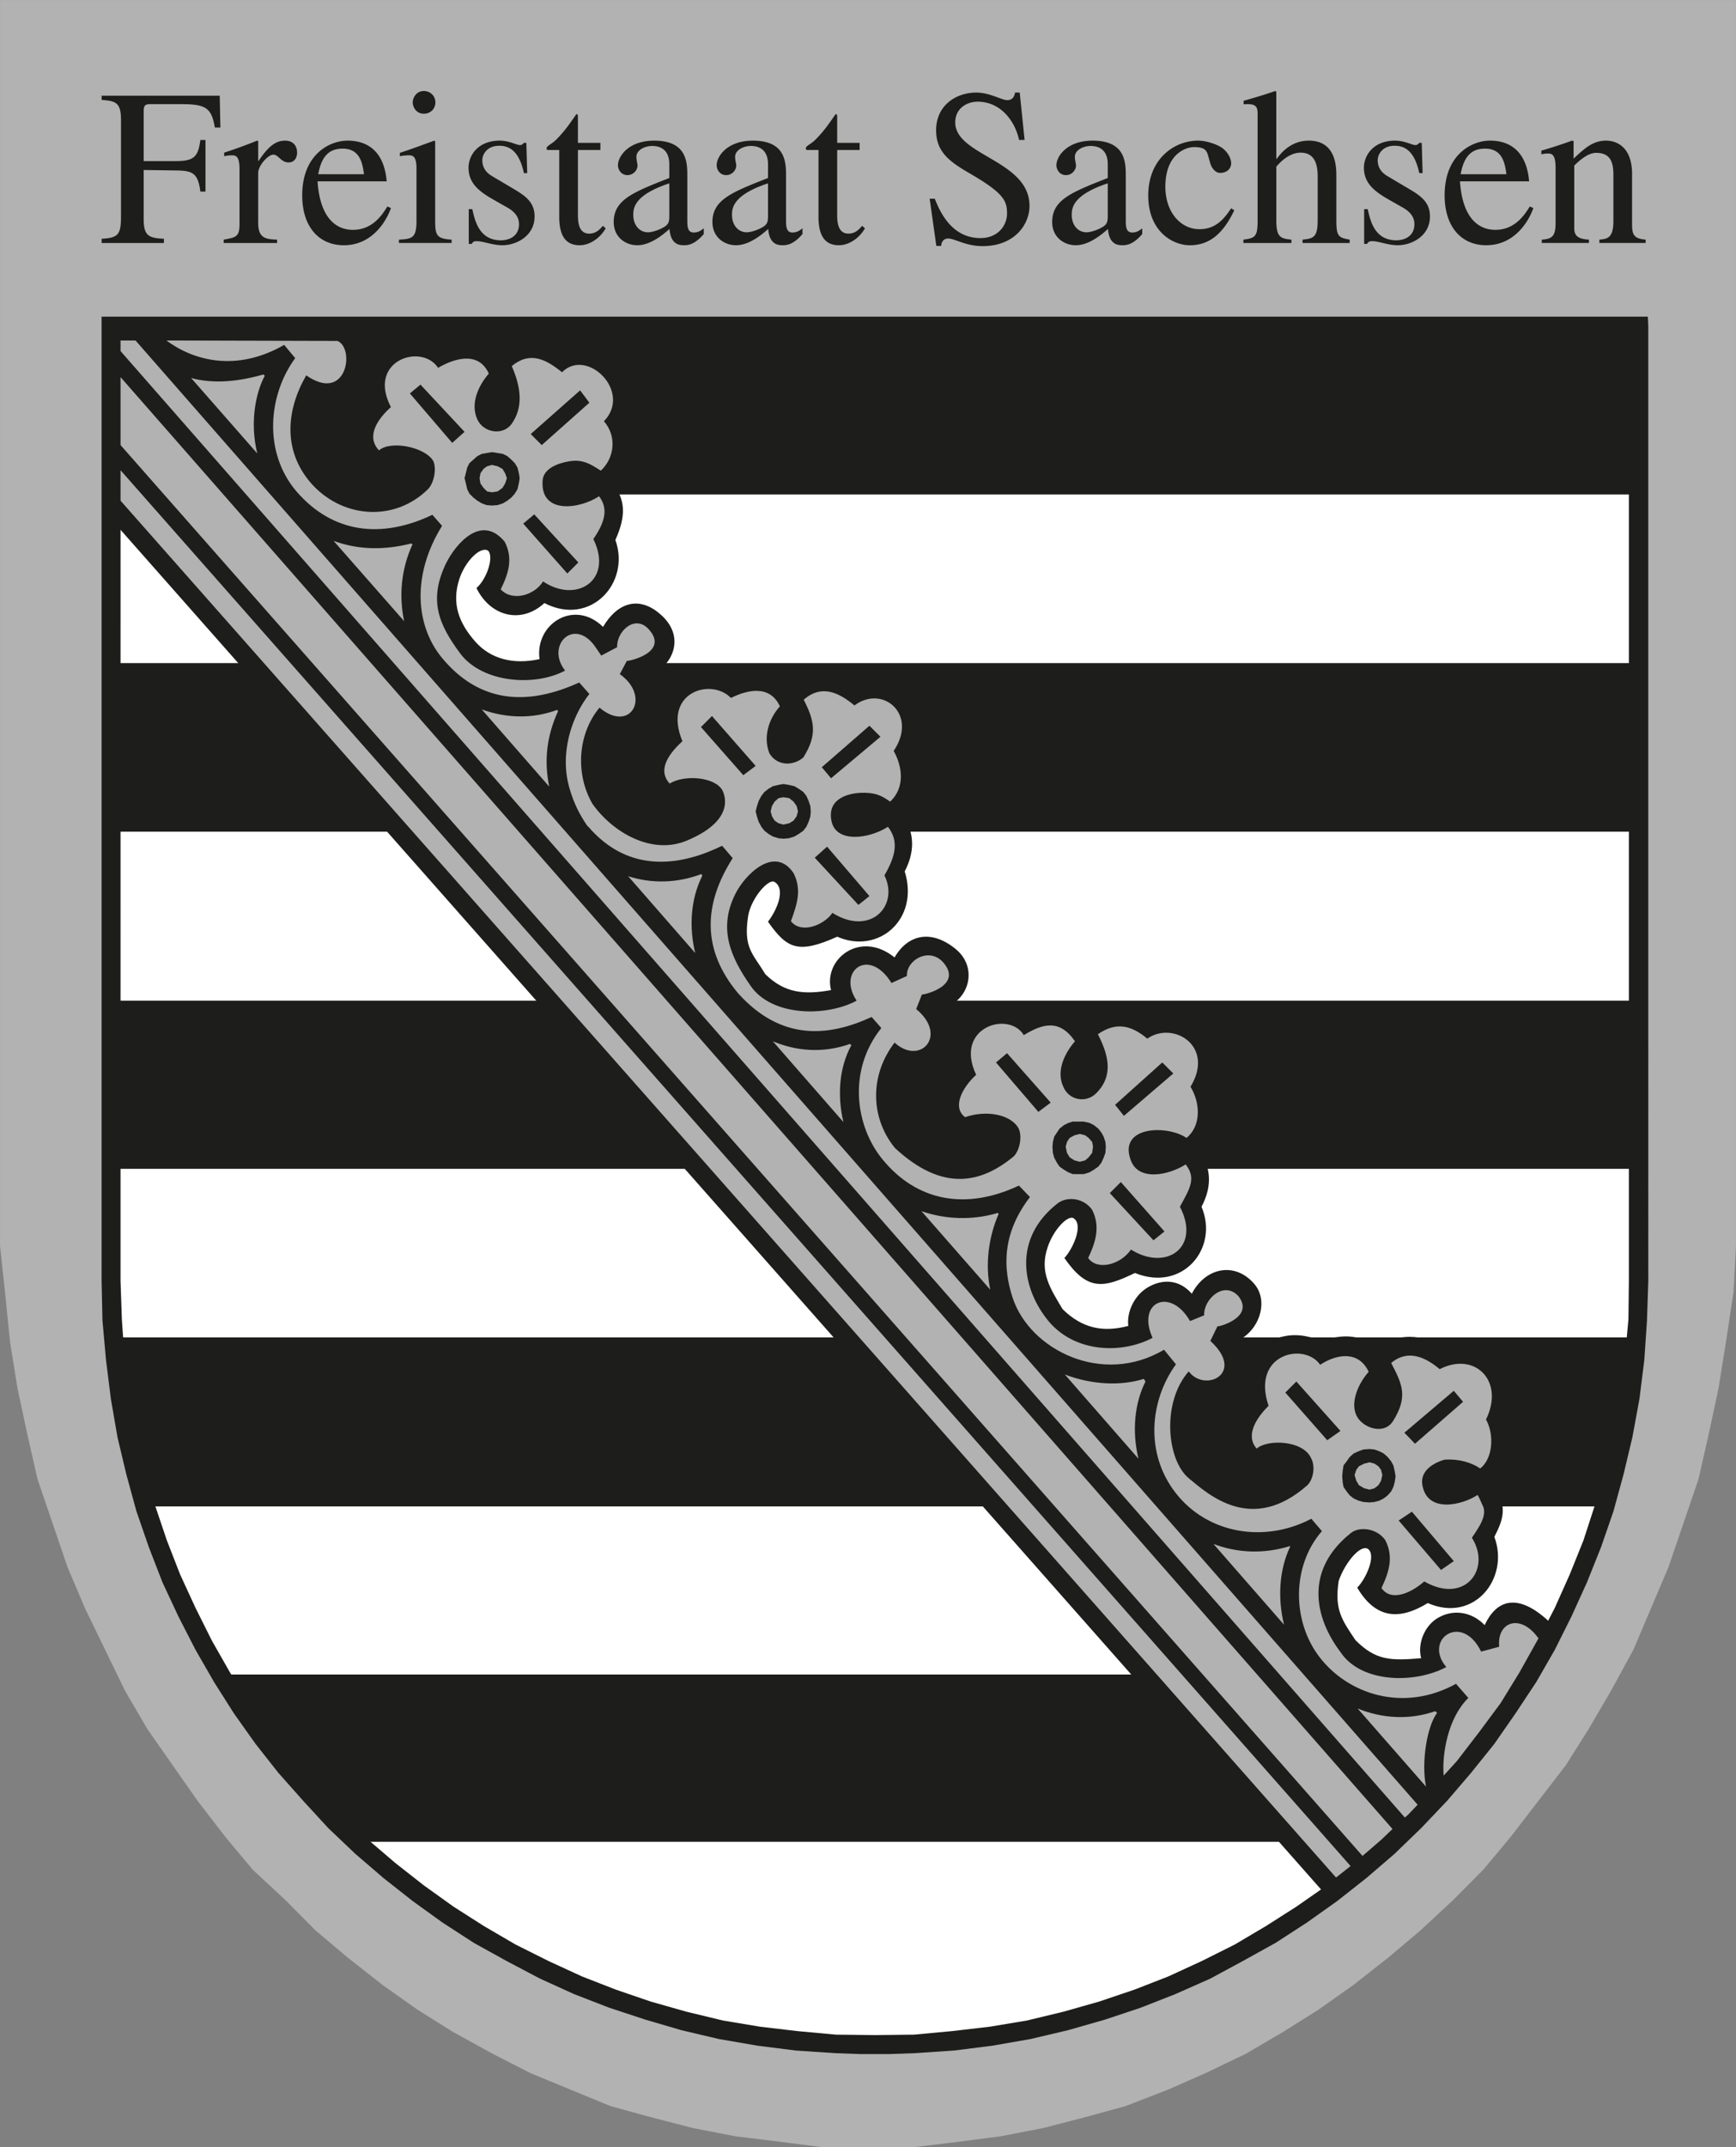
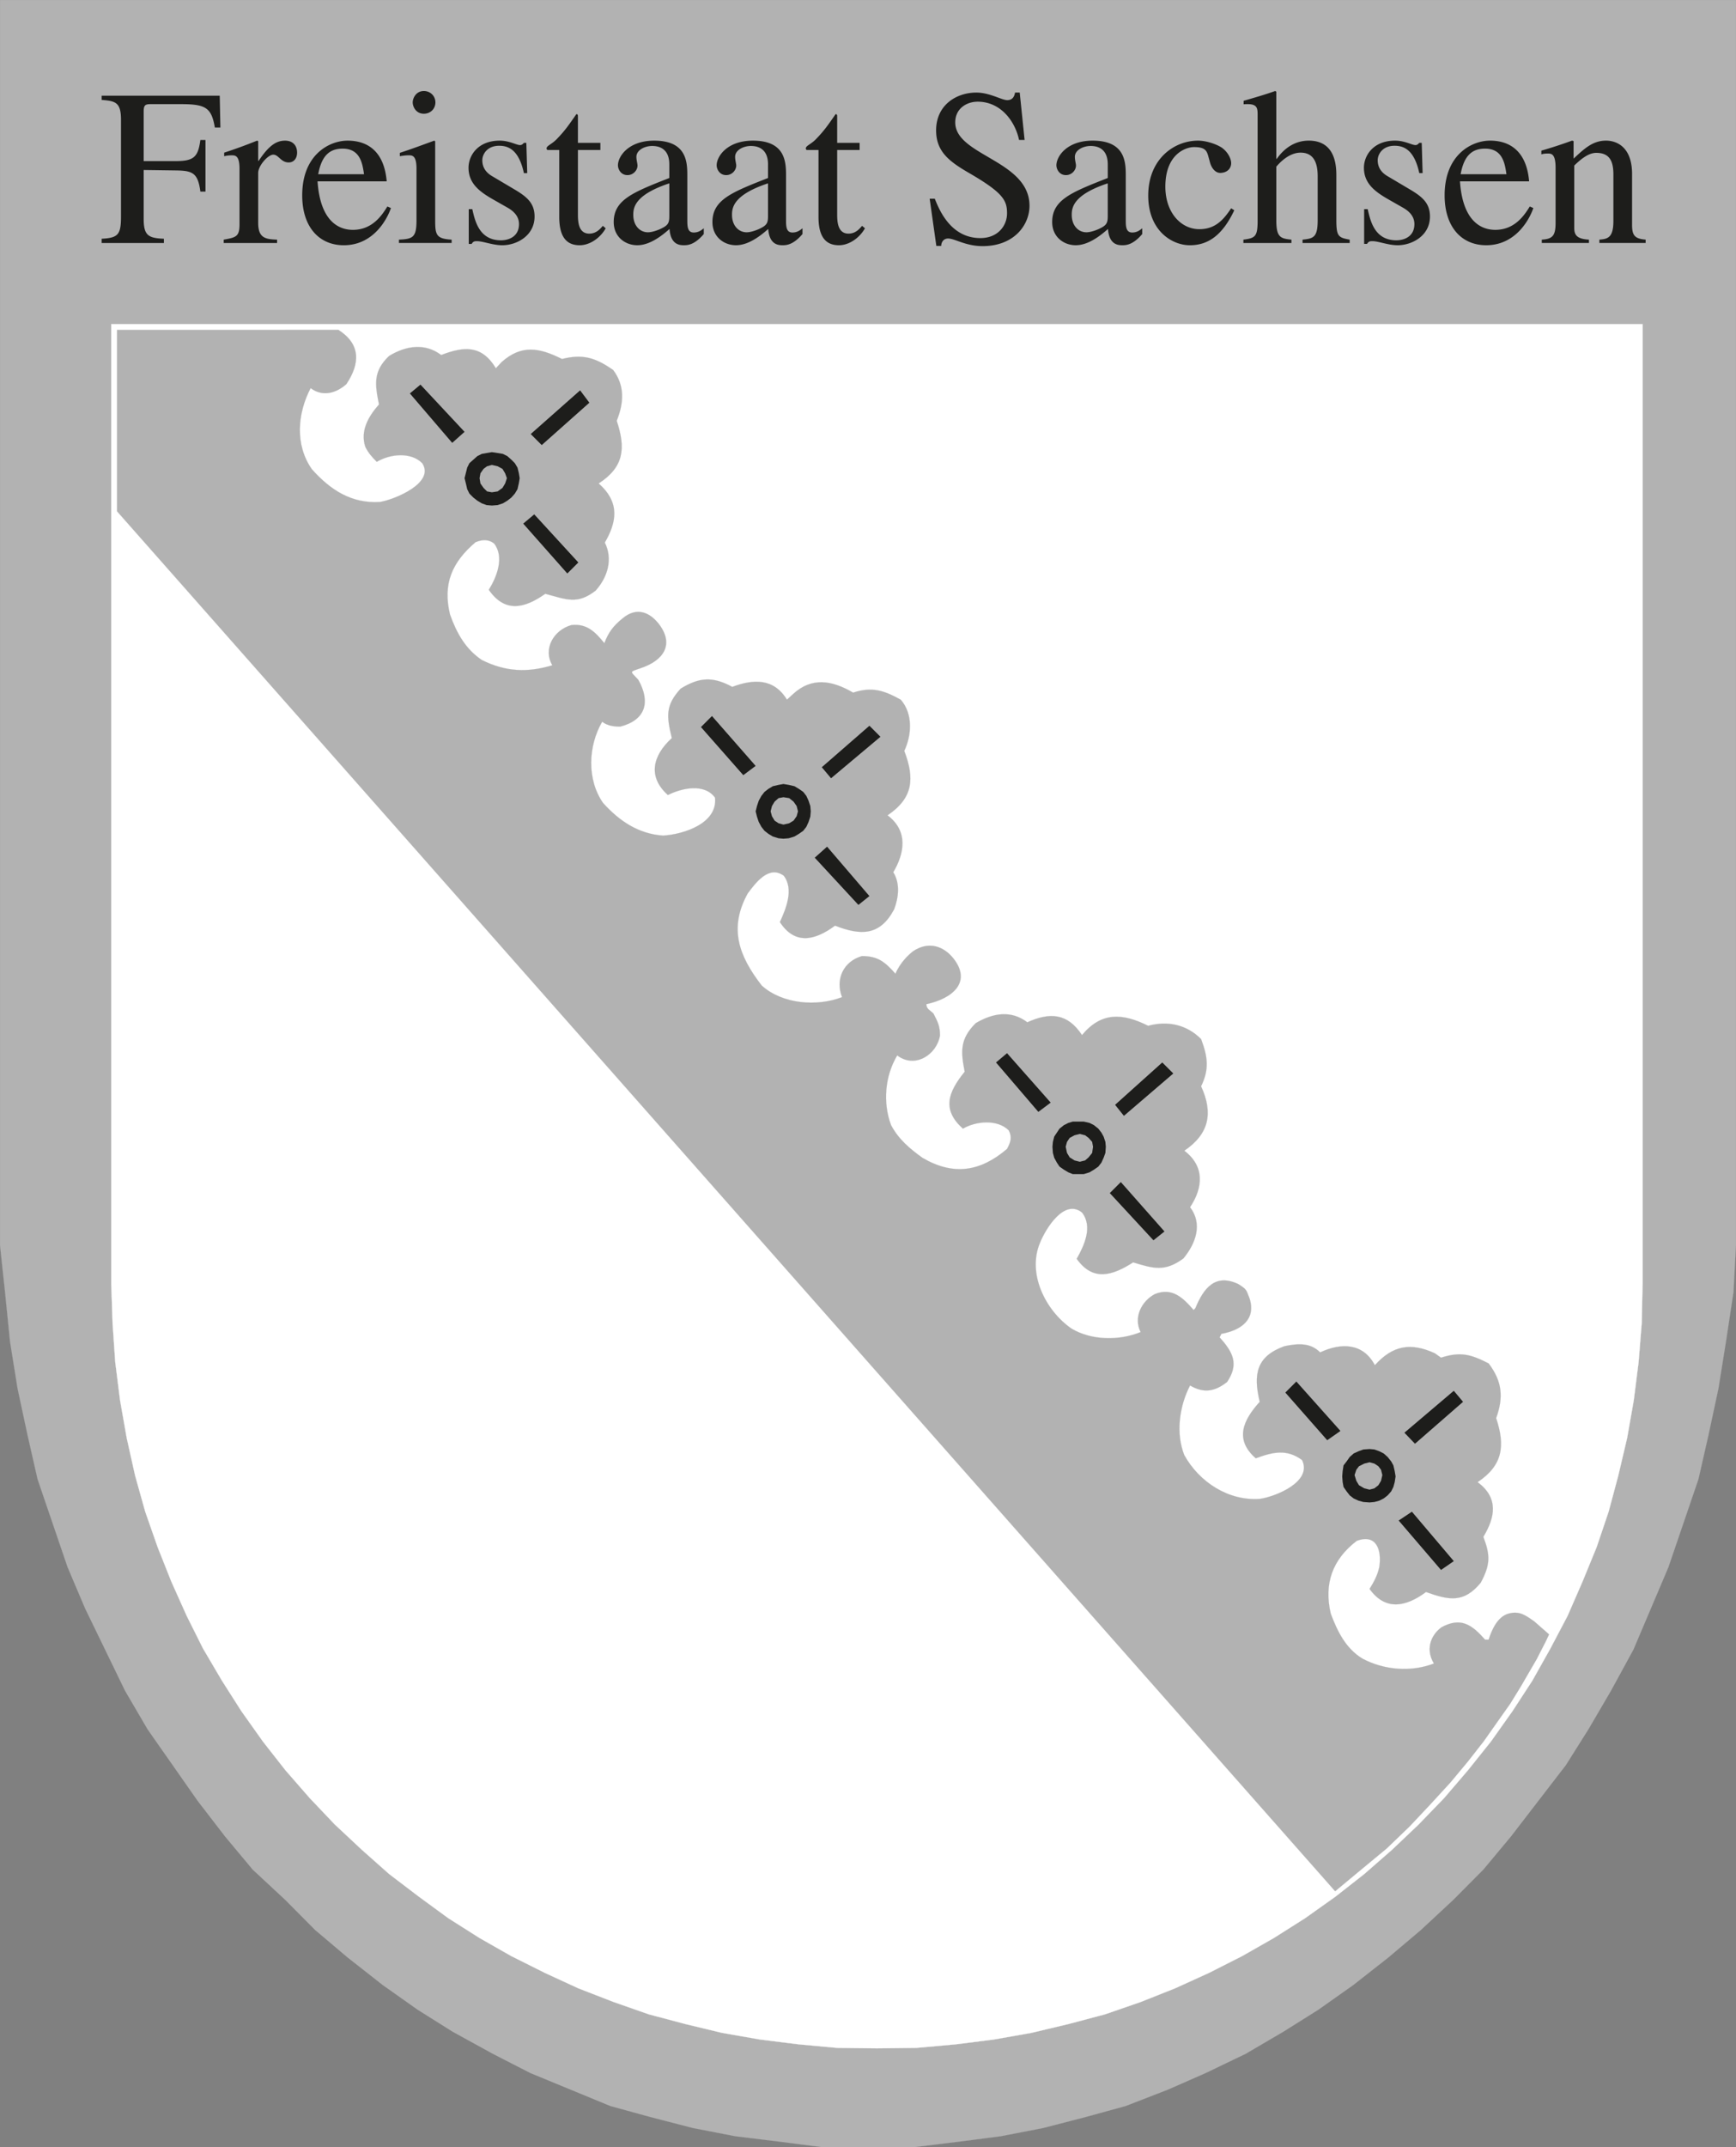
<svg xmlns="http://www.w3.org/2000/svg" viewBox="0 0 283.407 350.341">
  <rect x="0" y="0" width="283.407" height="350.341" fill="#808080" stroke="none" />
  <path fill="#b2b2b2" fill-rule="evenodd" d="M283.398 195.131v8.074l-.408 7.626-1.225 8.073-1.225 7.626-1.633 7.625-1.634 7.178-2.45 7.176-2.45 7.177-2.858 6.729-2.859 6.728-3.675 6.728-3.675 6.28-3.675 5.831-4.492 5.832-4.492 5.831-4.491 5.383-4.9 4.934-5.309 4.934-5.308 4.485-5.717 4.486-5.717 4.037-5.717 3.588-6.125 3.589-6.533 3.14-6.125 2.691-6.942 2.691-6.534 1.795-6.941 1.794-6.942 1.345-6.942.898-7.35.897h-14.7l-6.942-.897-7.35-.898-6.942-1.345-6.942-1.794-6.534-1.795-6.533-2.691-6.533-2.691-6.126-3.14-6.533-3.589-5.717-3.588-5.717-4.037-5.717-4.486-5.308-4.485-4.9-4.934-5.308-4.934-4.492-5.383-4.492-5.831-4.084-5.832-4.083-5.831-3.675-6.28-3.267-6.728-3.266-6.728-2.859-6.729-2.45-7.177-2.45-7.176-1.633-7.178-1.634-7.625-1.225-7.626-.816-8.073-.817-7.626V.009h283.389v195.122z" />
  <path fill="none" stroke="#b2b2b2" stroke-miterlimit="2.613" stroke-width=".018" d="M283.398 195.131v8.074l-.408 7.626-1.225 8.073-1.225 7.626-1.633 7.625-1.634 7.178-2.45 7.176-2.45 7.177-2.858 6.729-2.859 6.728-3.675 6.728-3.675 6.28-3.675 5.831-4.492 5.832-4.492 5.831-4.491 5.383-4.9 4.934-5.309 4.934-5.308 4.485-5.717 4.486-5.717 4.037-5.717 3.588-6.125 3.589-6.533 3.14-6.125 2.691-6.942 2.691-6.534 1.795-6.941 1.794-6.942 1.345-6.942.898-7.35.897h-14.7l-6.942-.897-7.35-.898-6.942-1.345-6.942-1.794-6.534-1.795-6.533-2.691-6.533-2.691-6.126-3.14-6.533-3.589-5.717-3.588-5.717-4.037-5.717-4.486-5.308-4.485-4.9-4.934-5.308-4.934-4.492-5.383-4.492-5.831-4.084-5.832-4.083-5.831-3.675-6.28-3.267-6.728-3.266-6.728-2.859-6.729-2.45-7.177-2.45-7.176-1.633-7.178-1.634-7.625-1.225-7.626-.816-8.073-.817-7.626V.009h283.389v195.122z" />
  <path fill="#1d1d1b" fill-rule="evenodd" d="M33.546 31.258v-8.422h-.835c-.363 2.722-1.016 3.448-3.993 3.448h-5.263v-8.058c0-1.089.254-1.234 1.162-1.234h4.937c4.029 0 4.973.581 5.518 3.811h.907l-.109-5.191H16.595v.69c2.287.182 3.158.399 3.158 3.267v15.718c0 2.977-.435 3.521-3.158 3.666v.69h10.164v-.69c-2.577-.109-3.303-.545-3.303-3.267v-7.95l5.263.073c2.722.036 3.594.399 3.993 3.448h.835Zm5.554 5.336c0 2.033-.581 2.142-2.577 2.505v.545h8.712v-.545c-1.851-.073-3.085-.218-3.085-2.722v-8.168c0-1.161 1.597-2.976 2.468-2.976s1.234 1.271 2.504 1.271c.871 0 1.379-.69 1.379-1.597 0-1.198-.726-1.96-1.96-1.96-1.379 0-2.613.726-4.319 3.303h-.073v-3.231l-.181-.073a80.243 80.243 0 0 1-5.372 1.96v.581a5.456 5.456 0 0 1 1.234-.145c.581 0 1.27.036 1.27 2.178v9.075Zm24.139-2.904c-.835 1.343-2.396 3.811-5.626 3.811-2.396 0-5.336-1.488-5.772-7.913H63.13c-.399-4.755-2.976-6.643-6.388-6.643-2.904 0-7.405 2.214-7.405 8.93 0 5.155 2.759 8.137 6.788 8.137 5.227 0 7.332-4.943 7.695-6.068l-.581-.254ZM51.95 28.427c.581-3.194 1.996-4.175 3.993-4.175 2.868 0 3.231 2.432 3.485 4.175H51.95Zm13.177 11.216h8.603v-.545c-2.505-.145-2.686-.762-2.686-3.158V23.054l-.145-.109c-1.888.69-3.739 1.379-5.626 1.996v.544c.472-.073.944-.145 1.452-.145.581 0 1.27.036 1.27 2.178v8.422c0 2.831-.617 3.049-2.867 3.158v.545Zm2.25-22.941c0 .69.508 1.851 1.815 1.851 1.089 0 1.888-.799 1.888-1.851 0-1.016-.798-1.851-1.888-1.851-1.271 0-1.815 1.162-1.815 1.851Zm18.694 11.543-.145-4.937h-.399c-.109.109-.29.363-.617.363-.617 0-1.742-.726-3.34-.726-3.521 0-5.082 2.396-5.082 4.428 0 2.686 1.996 4.029 4.247 5.3l2.105 1.198c1.162.653 1.888 1.524 1.888 2.686 0 2.069-1.706 2.65-2.94 2.65-3.557 0-4.247-3.158-4.683-5.082h-.581v5.669h.472c.218-.333.363-.442.799-.442 1.016-.036 2.577.66 4.211.66 2.323 0 5.263-1.531 5.263-4.689 0-2.178-1.271-3.194-3.049-4.283l-3.92-2.323c-1.343-.799-1.561-1.851-1.561-2.577 0-.944.762-2.359 2.759-2.359 1.597 0 3.231.762 4.029 4.465h.545Zm11.942-4.937h-3.666v-4.211c0-.291 0-.472-.254-.472-1.343 1.924-1.888 2.722-3.267 4.138-.798.799-1.597 1.017-1.597 1.452 0 .109.073.218.145.254h1.924v10.926c0 3.63 1.488 4.616 3.339 4.616 1.67 0 3.376-1.204 4.247-2.765l-.472-.399c-.399.472-1.053 1.27-2.214 1.27-1.851 0-1.851-2.142-1.851-3.267V24.469h3.666v-1.162Zm11.253 11.87c0 1.089-.109 1.524-1.234 2.069-.327.181-1.452.653-2.25.653-1.343 0-2.396-1.125-2.396-2.831v-.073c0-1.234.399-3.267 5.881-5.082v5.263Zm5.626 2.069c-.399.327-.871.69-1.633.69-1.053 0-1.053-1.053-1.053-2.105v-7.078c0-2.178 0-5.808-5.408-5.808-4.211 0-5.917 2.577-5.917 4.029 0 .581.436 1.597 1.561 1.597.944 0 1.634-.799 1.634-1.561 0-.327-.181-.871-.181-1.416 0-1.125 1.379-1.779 2.577-1.779 1.089 0 2.795.399 2.795 3.013v2.214c-5.917 2.323-9.075 3.557-9.075 7.187 0 2.432 1.888 3.781 3.848 3.781 1.996 0 3.92-1.458 5.263-2.656.181 2.62 1.706 2.656 2.359 2.656.581 0 1.706-.037 3.231-1.821v-.944Zm10.49-2.069c0 1.089-.109 1.524-1.234 2.069-.327.181-1.452.653-2.25.653-1.343 0-2.396-1.125-2.396-2.831v-.073c0-1.234.399-3.267 5.88-5.082v5.263Zm5.626 2.069c-.399.327-.871.69-1.633.69-1.053 0-1.053-1.053-1.053-2.105v-7.078c0-2.178 0-5.808-5.409-5.808-4.211 0-5.917 2.577-5.917 4.029 0 .581.436 1.597 1.561 1.597.944 0 1.634-.799 1.634-1.561 0-.327-.181-.871-.181-1.416 0-1.125 1.379-1.779 2.577-1.779 1.089 0 2.795.399 2.795 3.013v2.214c-5.917 2.323-9.075 3.557-9.075 7.187 0 2.432 1.888 3.781 3.848 3.781 1.996 0 3.92-1.458 5.263-2.656.181 2.62 1.706 2.656 2.359 2.656.581 0 1.706-.037 3.231-1.821v-.944Zm9.329-13.939h-3.666v-4.211c0-.291 0-.472-.254-.472-1.343 1.924-1.888 2.722-3.267 4.138-.799.799-1.597 1.017-1.597 1.452 0 .109.073.218.145.254h1.924v10.926c0 3.63 1.488 4.616 3.339 4.616 1.67 0 3.376-1.204 4.247-2.765l-.472-.399c-.399.472-1.053 1.27-2.214 1.27-1.851 0-1.851-2.142-1.851-3.267V24.469h3.666v-1.162Zm26.135-8.204h-.763c-.073.399-.254 1.234-1.27 1.234-.908 0-2.868-1.234-5.046-1.234-3.267 0-6.57 2.033-6.57 6.171 0 3.594 2.323 5.191 5.663 7.115 5.336 3.121 5.917 4.356 5.917 6.425 0 1.96-1.452 4.029-4.356 4.029-4.901 0-6.752-4.719-7.441-6.425h-.835l1.089 7.701h.799c0-.587.363-1.204 1.125-1.204 1.089 0 2.867 1.24 5.626 1.24 5.191 0 7.659-3.491 7.659-6.576 0-7.441-12.124-8.167-12.124-13.612 0-2.251 1.851-3.376 3.666-3.376 3.811 0 6.134 3.267 6.752 6.243h.908l-.798-7.732Zm14.374 20.074c0 1.089-.109 1.524-1.234 2.069-.327.181-1.452.653-2.25.653-1.343 0-2.396-1.125-2.396-2.831v-.073c0-1.234.399-3.267 5.88-5.082v5.263Zm5.626 2.069c-.399.327-.871.69-1.633.69-1.053 0-1.053-1.053-1.053-2.105v-7.078c0-2.178 0-5.808-5.408-5.808-4.211 0-5.917 2.577-5.917 4.029 0 .581.436 1.597 1.561 1.597.944 0 1.634-.799 1.634-1.561 0-.327-.181-.871-.181-1.416 0-1.125 1.379-1.779 2.577-1.779 1.089 0 2.795.399 2.795 3.013v2.214c-5.917 2.323-9.075 3.557-9.075 7.187 0 2.432 1.888 3.781 3.848 3.781 1.996 0 3.92-1.458 5.263-2.656.181 2.62 1.706 2.656 2.359 2.656.581 0 1.706-.037 3.231-1.821v-.944Zm14.52-3.267c-1.234 1.851-2.577 3.412-5.191 3.412-3.049 0-5.554-2.759-5.554-6.933 0-5.336 3.339-6.461 4.683-6.461 1.924 0 2.105.653 2.396 1.742l.218.799c.218.798.835 1.742 1.778 1.67 1.089-.073 1.67-.762 1.67-1.597 0-.653-.472-1.779-1.561-2.541-.908-.581-2.541-1.125-3.848-1.125-3.92 0-8.131 3.013-8.131 8.966 0 5.735 3.884 8.101 6.788 8.101 2.94 0 5.3-1.567 7.26-5.705l-.508-.327Zm19.347 5.118c-1.815-.327-2.178-.508-2.178-3.158v-7.224c0-1.452-.036-5.772-4.501-5.772-2.178 0-3.957 1.162-5.227 2.977h-.073V14.959l-.182-.109c-1.742.617-3.521 1.125-5.154 1.597v.581c.109-.036.472-.036.69-.036 1.597 0 1.597.762 1.597 1.851V35.94c0 2.65-.363 2.904-2.323 3.158v.545h7.841v-.545c-1.778-.181-2.468-.363-2.468-3.158v-8.748c1.488-1.742 2.904-2.287 3.957-2.287 1.996 0 2.795 1.416 2.795 3.848v7.187c0 2.795-.69 2.977-2.468 3.158v.545h7.695v-.545Zm11.906-10.854-.145-4.937h-.399c-.109.109-.29.363-.617.363-.617 0-1.742-.726-3.339-.726-3.521 0-5.082 2.396-5.082 4.428 0 2.686 1.996 4.029 4.247 5.3l2.105 1.198c1.162.653 1.888 1.524 1.888 2.686 0 2.069-1.706 2.65-2.94 2.65-3.557 0-4.247-3.158-4.683-5.082h-.581v5.669h.472c.218-.333.363-.442.798-.442 1.016-.036 2.577.66 4.211.66 2.323 0 5.263-1.531 5.263-4.689 0-2.178-1.271-3.194-3.049-4.283l-3.92-2.323c-1.343-.799-1.561-1.851-1.561-2.577 0-.944.762-2.359 2.759-2.359 1.597 0 3.231.762 4.029 4.465h.545Zm17.496 5.445c-.835 1.343-2.396 3.811-5.626 3.811-2.396 0-5.336-1.488-5.772-7.913h11.289c-.399-4.755-2.976-6.643-6.388-6.643-2.904 0-7.405 2.214-7.405 8.93 0 5.155 2.759 8.137 6.788 8.137 5.227 0 7.332-4.943 7.695-6.068l-.581-.254Zm-11.289-5.263c.581-3.194 1.996-4.175 3.993-4.175 2.868 0 3.231 2.432 3.485 4.175h-7.478Zm15.5 7.95c0 2.142-.544 2.614-2.25 2.722v.545h7.696v-.545c-1.888-.109-2.396-.69-2.396-1.888v-10.2c1.379-1.343 2.505-2.069 3.594-2.069 2.142 0 2.795 1.307 2.795 3.521v7.586c0 2.759-.944 2.94-2.287 3.049v.545h7.55v-.545c-1.779-.145-2.214-.69-2.214-2.396v-8.312c0-4.465-2.577-5.445-4.247-5.445-2.142 0-3.521 1.271-5.3 2.94v-2.868l-.254-.073a73.235 73.235 0 0 1-5.009 1.634v.617c.145-.073.544-.145 1.052-.145.581 0 1.271.036 1.271 2.323v9.002Z" />
  <path fill="#fff" fill-rule="evenodd" d="m268.152 209.488-.144 6.48-.504 6.264-.792 6.264-1.08 6.12-1.44 6.12-1.584 5.904-1.944 5.76-2.304 5.616-2.448 5.616-2.808 5.328-2.952 5.256-3.24 4.968-3.528 4.968-3.744 4.68-3.888 4.536-4.176 4.32-4.32 4.104-4.536 3.96-4.68 3.672-4.968 3.528-5.112 3.24-5.184 2.952-5.4 2.736-5.544 2.52-5.616 2.232-5.832 2.016-5.976 1.584-6.048 1.44-6.12 1.08-6.264.792-6.408.576-6.408.072-6.48-.072-6.264-.576-6.336-.792-6.192-1.08-5.976-1.44-5.976-1.584-5.76-2.016-5.76-2.232-5.472-2.52-5.472-2.736-5.184-2.952-5.112-3.24-4.824-3.528-4.824-3.672-4.464-3.96-4.392-4.104-4.104-4.32-3.96-4.536-3.672-4.68-3.528-4.968-3.168-4.968-3.096-5.256-2.664-5.328-2.52-5.616-2.232-5.616-2.016-5.76-1.656-5.904-1.368-6.12-1.08-6.12-.792-6.264-.432-6.264-.216-6.48v-156.6h249.984v156.6z" />
  <path fill="none" stroke="#fff" stroke-miterlimit="2.613" stroke-width=".03" d="m268.152 209.488-.144 6.48-.504 6.264-.792 6.264-1.08 6.12-1.44 6.12-1.584 5.904-1.944 5.76-2.304 5.616-2.448 5.616-2.808 5.328-2.952 5.256-3.24 4.968-3.528 4.968-3.744 4.68-3.888 4.536-4.176 4.32-4.32 4.104-4.536 3.96-4.68 3.672-4.968 3.528-5.112 3.24-5.184 2.952-5.4 2.736-5.544 2.52-5.616 2.232-5.832 2.016-5.976 1.584-6.048 1.44-6.12 1.08-6.264.792-6.408.576-6.408.072-6.48-.072-6.264-.576-6.336-.792-6.192-1.08-5.976-1.44-5.976-1.584-5.76-2.016-5.76-2.232-5.472-2.52-5.472-2.736-5.184-2.952-5.112-3.24-4.824-3.528-4.824-3.672-4.464-3.96-4.392-4.104-4.104-4.32-3.96-4.536-3.672-4.68-3.528-4.968-3.168-4.968-3.096-5.256-2.664-5.328-2.52-5.616-2.232-5.616-2.016-5.76-1.656-5.904-1.368-6.12-1.08-6.12-.792-6.264-.432-6.264-.216-6.48v-156.6h249.984v156.6z" />
-   <path fill="#1d1d1b" fill-rule="evenodd" d="M24.432 245.776c-2.736-9.072-4.608-18.216-5.328-27.576h247.248c-.792 9.864-2.52 19.08-5.328 27.576H24.432ZM59.712 300.496c-10.512-9.36-18-18.504-22.896-27.288h211.896c-6.12 9.936-13.608 19.008-22.464 27.288H59.712ZM19.104 190.696v-27.432h247.248v27.432H19.104zM19.104 135.688v-27.504h247.248v27.504H19.104zM18.816 80.68V53.824h247.536V80.68H18.816z" />
  <path fill="#b2b2b2" fill-rule="evenodd" d="M250.512 264.568c-1.44-1.008-2.448-1.8-4.248-1.296-1.8.504-2.736 2.664-3.24 4.248h-.576c-2.16-2.448-3.96-3.744-7.128-2.016-1.944 1.44-2.52 3.816-1.224 5.904-3.744 1.44-8.136 1.08-11.664-.792-2.736-1.656-4.104-4.464-5.184-7.344-1.152-4.896.288-8.856 4.248-11.88 3.312-1.224 4.104 1.656 3.672 4.32-.288 1.296-.864 2.376-1.584 3.528 2.592 3.6 5.904 2.952 9.216.504 3.816 1.368 6.192 1.8 8.928-1.512 1.584-2.952 1.584-4.464.432-7.488 1.944-3.24 2.52-6.336-.936-8.928 4.104-2.736 4.536-5.904 3.024-10.44 1.224-3.384 1.008-5.976-1.224-8.928-2.952-1.512-4.608-1.944-7.776-.936l-1.008-.72c-3.96-1.8-6.84-1.296-9.792 1.944-1.944-3.672-5.544-3.672-8.928-2.088-1.656-1.656-3.744-1.44-5.832-1.008-4.608 1.656-5.112 4.608-4.032 9.072-2.808 3.096-4.104 6.192-.648 9.216 2.736-1.008 5.04-1.584 7.56.288 1.728 3.528-4.32 5.976-6.912 6.336-5.112.36-9.864-2.736-12.312-7.128-1.44-3.6-.792-8.064.936-11.376 2.232 1.296 4.032 1.008 6.048-.576 1.944-2.88 1.008-4.824-1.224-7.272l.288-.576c3.168-.576 5.688-2.304 4.608-5.76-.576-1.512-.504-1.512-1.872-2.376-3.744-1.728-5.616.648-6.984 3.96l-.288.288c-1.728-2.016-3.528-3.744-6.336-2.592-2.16 1.152-3.528 3.816-2.304 6.192-3.528 1.44-8.064 1.368-11.304-.576-4.248-2.952-7.272-9-5.112-14.04.936-2.304 3.96-7.2 6.84-4.896 1.8 2.304.36 5.4-.864 7.56 2.664 3.744 5.832 2.736 9.216.576 3.312 1.008 5.184 1.584 8.208-.648 2.016-2.448 3.168-5.616 1.08-8.352 2.16-3.24 2.376-6.696-.936-9.216 4.032-2.736 4.752-6.12 2.736-10.512 1.368-2.808 1.08-4.824 0-7.704-2.376-2.376-5.472-3.024-8.64-2.16-4.176-2.088-7.632-2.304-10.8 1.512-2.376-3.6-5.256-3.744-8.928-2.088-2.664-2.016-5.616-1.512-8.424.144-2.592 2.592-2.448 4.608-1.8 7.92-2.736 3.384-3.744 6.192-.288 9.288 2.088-1.224 5.616-1.584 7.488.288.576 1.152.288 1.944-.288 3.024-4.392 3.744-8.784 4.392-13.824 1.44-2.088-1.512-3.888-3.024-5.112-5.328-1.368-3.672-1.008-7.992 1.008-11.376 2.808 2.16 6.408 0 6.984-3.24 0-1.512-.36-2.232-1.08-3.6-.504-.504-1.152-.72-1.152-1.512 4.32-.936 7.416-3.6 4.464-7.416-1.584-2.016-4.032-2.952-6.624-1.224-.72.576-2.088 1.8-2.88 3.672-1.728-1.944-2.88-2.88-5.472-2.88-3.024.864-4.392 3.816-3.24 6.696-4.104 1.584-9.72 1.152-13.104-1.872-3.816-4.896-5.4-9.432-2.304-15.048 1.296-1.728 3.456-4.68 5.904-2.88 1.656 2.232.36 5.328-.648 7.56 2.448 3.744 5.688 3.024 9 .576 4.248 1.656 7.344 1.656 9.648-2.664.72-1.872 1.008-4.248-.144-6.048 1.8-3.024 2.52-6.696-.936-9.288 4.176-2.808 4.464-5.976 2.736-10.512 1.224-2.592 1.44-6.048-.576-8.352-2.736-1.512-4.68-2.16-7.776-1.152-3.456-2.016-6.768-2.592-9.864.288l-.936.864c-2.16-3.528-5.472-3.384-8.928-2.088-3.168-1.728-5.4-1.584-8.424.288-2.52 2.736-2.304 4.536-1.44 8.064-3.168 2.88-3.96 6.336-.648 9.288 2.304-1.152 5.976-1.944 7.704.432.432 4.176-5.04 5.976-8.496 6.192-4.032-.288-7.128-2.376-9.792-5.328-2.664-3.816-2.448-9.288-.144-13.248.864.648 1.872.792 2.952.792 4.176-1.08 4.968-4.032 2.952-7.632-1.296-1.44-1.584-1.224.288-1.872 3.96-1.296 5.544-3.96 3.096-7.2-1.44-1.872-3.6-2.952-5.976-.936-1.512 1.224-2.304 2.304-2.952 4.032-1.512-1.872-2.88-3.24-5.4-2.952-2.808.792-4.68 3.816-3.096 6.552-4.032 1.224-7.632 1.08-11.52-.864-2.664-1.8-4.104-4.392-5.184-7.416-1.224-5.04.36-8.568 4.176-11.808 1.08-.432 2.088-.504 3.024.216 1.728 2.232.432 5.472-.864 7.56 2.592 3.744 5.76 3.096 9.216.648 3.528.936 5.184 1.8 8.208-.504 1.944-2.16 2.88-5.112 1.512-7.848 1.872-3.24 2.592-6.48-1.008-9.648 4.104-2.664 4.464-5.688 2.952-10.224 1.152-2.88 1.368-5.688-.576-8.28-2.88-2.016-4.968-2.664-8.352-1.8-3.744-1.872-6.624-2.376-9.864.504l-.936 1.008c-2.304-3.816-5.184-3.6-8.928-2.16-2.664-2.016-5.76-1.512-8.496.144-2.664 2.52-2.304 4.68-1.656 7.92-1.728 1.944-3.096 4.32-2.232 6.912.504 1.008 1.08 1.656 1.872 2.448 2.16-1.296 5.544-1.656 7.416.216 2.16 3.24-4.608 5.976-6.912 6.336-4.608.288-8.064-1.944-11.088-5.328-2.808-3.96-2.376-9.144-.216-13.248 1.944 1.44 4.104.864 5.832-.648 2.304-3.456 2.304-6.552-1.296-8.856H19.104v29.592L217.968 308.56l4.248-3.528 4.176-3.456 3.744-3.6 3.384-3.6 3.24-3.528 2.88-3.456 2.592-3.312 2.232-3.168 2.088-2.952 1.728-2.808 2.592-4.464 1.512-2.952.504-1.08-2.376-2.088Z" />
  <path fill="none" stroke="#b2b2b2" stroke-miterlimit="2.613" stroke-width=".018" d="M250.512 264.568c-1.44-1.008-2.448-1.8-4.248-1.296-1.8.504-2.736 2.664-3.24 4.248h-.576c-2.16-2.448-3.96-3.744-7.128-2.016-1.944 1.44-2.52 3.816-1.224 5.904-3.744 1.44-8.136 1.08-11.664-.792-2.736-1.656-4.104-4.464-5.184-7.344-1.152-4.896.288-8.856 4.248-11.88 3.312-1.224 4.104 1.656 3.672 4.32-.288 1.296-.864 2.376-1.584 3.528 2.592 3.6 5.904 2.952 9.216.504 3.816 1.368 6.192 1.8 8.928-1.512 1.584-2.952 1.584-4.464.432-7.488 1.944-3.24 2.52-6.336-.936-8.928 4.104-2.736 4.536-5.904 3.024-10.44 1.224-3.384 1.008-5.976-1.224-8.928-2.952-1.512-4.608-1.944-7.776-.936l-1.008-.72c-3.96-1.8-6.84-1.296-9.792 1.944-1.944-3.672-5.544-3.672-8.928-2.088-1.656-1.656-3.744-1.44-5.832-1.008-4.608 1.656-5.112 4.608-4.032 9.072-2.808 3.096-4.104 6.192-.648 9.216 2.736-1.008 5.04-1.584 7.56.288 1.728 3.528-4.32 5.976-6.912 6.336-5.112.36-9.864-2.736-12.312-7.128-1.44-3.6-.792-8.064.936-11.376 2.232 1.296 4.032 1.008 6.048-.576 1.944-2.88 1.008-4.824-1.224-7.272l.288-.576c3.168-.576 5.688-2.304 4.608-5.76-.576-1.512-.504-1.512-1.872-2.376-3.744-1.728-5.616.648-6.984 3.96l-.288.288c-1.728-2.016-3.528-3.744-6.336-2.592-2.16 1.152-3.528 3.816-2.304 6.192-3.528 1.44-8.064 1.368-11.304-.576-4.248-2.952-7.272-9-5.112-14.04.936-2.304 3.96-7.2 6.84-4.896 1.8 2.304.36 5.4-.864 7.56 2.664 3.744 5.832 2.736 9.216.576 3.312 1.008 5.184 1.584 8.208-.648 2.016-2.448 3.168-5.616 1.08-8.352 2.16-3.24 2.376-6.696-.936-9.216 4.032-2.736 4.752-6.12 2.736-10.512 1.368-2.808 1.08-4.824 0-7.704-2.376-2.376-5.472-3.024-8.64-2.16-4.176-2.088-7.632-2.304-10.8 1.512-2.376-3.6-5.256-3.744-8.928-2.088-2.664-2.016-5.616-1.512-8.424.144-2.592 2.592-2.448 4.608-1.8 7.92-2.736 3.384-3.744 6.192-.288 9.288 2.088-1.224 5.616-1.584 7.488.288.576 1.152.288 1.944-.288 3.024-4.392 3.744-8.784 4.392-13.824 1.44-2.088-1.512-3.888-3.024-5.112-5.328-1.368-3.672-1.008-7.992 1.008-11.376 2.808 2.16 6.408 0 6.984-3.24 0-1.512-.36-2.232-1.08-3.6-.504-.504-1.152-.72-1.152-1.512 4.32-.936 7.416-3.6 4.464-7.416-1.584-2.016-4.032-2.952-6.624-1.224-.72.576-2.088 1.8-2.88 3.672-1.728-1.944-2.88-2.88-5.472-2.88-3.024.864-4.392 3.816-3.24 6.696-4.104 1.584-9.72 1.152-13.104-1.872-3.816-4.896-5.4-9.432-2.304-15.048 1.296-1.728 3.456-4.68 5.904-2.88 1.656 2.232.36 5.328-.648 7.56 2.448 3.744 5.688 3.024 9 .576 4.248 1.656 7.344 1.656 9.648-2.664.72-1.872 1.008-4.248-.144-6.048 1.8-3.024 2.52-6.696-.936-9.288 4.176-2.808 4.464-5.976 2.736-10.512 1.224-2.592 1.44-6.048-.576-8.352-2.736-1.512-4.68-2.16-7.776-1.152-3.456-2.016-6.768-2.592-9.864.288l-.936.864c-2.16-3.528-5.472-3.384-8.928-2.088-3.168-1.728-5.4-1.584-8.424.288-2.52 2.736-2.304 4.536-1.44 8.064-3.168 2.88-3.96 6.336-.648 9.288 2.304-1.152 5.976-1.944 7.704.432.432 4.176-5.04 5.976-8.496 6.192-4.032-.288-7.128-2.376-9.792-5.328-2.664-3.816-2.448-9.288-.144-13.248.864.648 1.872.792 2.952.792 4.176-1.08 4.968-4.032 2.952-7.632-1.296-1.44-1.584-1.224.288-1.872 3.96-1.296 5.544-3.96 3.096-7.2-1.44-1.872-3.6-2.952-5.976-.936-1.512 1.224-2.304 2.304-2.952 4.032-1.512-1.872-2.88-3.24-5.4-2.952-2.808.792-4.68 3.816-3.096 6.552-4.032 1.224-7.632 1.08-11.52-.864-2.664-1.8-4.104-4.392-5.184-7.416-1.224-5.04.36-8.568 4.176-11.808 1.08-.432 2.088-.504 3.024.216 1.728 2.232.432 5.472-.864 7.56 2.592 3.744 5.76 3.096 9.216.648 3.528.936 5.184 1.8 8.208-.504 1.944-2.16 2.88-5.112 1.512-7.848 1.872-3.24 2.592-6.48-1.008-9.648 4.104-2.664 4.464-5.688 2.952-10.224 1.152-2.88 1.368-5.688-.576-8.28-2.88-2.016-4.968-2.664-8.352-1.8-3.744-1.872-6.624-2.376-9.864.504l-.936 1.008c-2.304-3.816-5.184-3.6-8.928-2.16-2.664-2.016-5.76-1.512-8.496.144-2.664 2.52-2.304 4.68-1.656 7.92-1.728 1.944-3.096 4.32-2.232 6.912.504 1.008 1.08 1.656 1.872 2.448 2.16-1.296 5.544-1.656 7.416.216 2.16 3.24-4.608 5.976-6.912 6.336-4.608.288-8.064-1.944-11.088-5.328-2.808-3.96-2.376-9.144-.216-13.248 1.944 1.44 4.104.864 5.832-.648 2.304-3.456 2.304-6.552-1.296-8.856H19.104v29.592L217.968 308.56l4.248-3.528 4.176-3.456 3.744-3.6 3.384-3.6 3.24-3.528 2.88-3.456 2.592-3.312 2.232-3.168 2.088-2.952 1.728-2.808 2.592-4.464 1.512-2.952.504-1.08-2.376-2.088Z" />
-   <path fill="#1d1d1b" fill-rule="evenodd" d="m145.248 335.128 4.032-.144 6.48-.432 6.264-.792 6.192-1.08 6.12-1.44 6.048-1.728 5.832-1.944 5.688-2.232 5.688-2.52 5.328-2.88 5.328-2.952 5.112-3.312 4.968-3.528 4.752-3.744 4.608-3.96 4.32-4.176 4.248-4.464 3.888-4.536 3.816-4.752 3.456-4.968 3.384-5.112 3.024-5.256 2.736-5.472 2.52-5.544 2.304-5.76 2.016-5.832 1.656-6.048 1.44-6.048 1.152-6.264.792-6.336.432-6.408.216-6.48V53.176l-.072-1.512H16.584v157.32l.144 6.48.576 6.408.792 6.336 1.08 6.264 1.44 6.048 1.656 6.048 2.016 5.832 2.232 5.76 2.592 5.544 2.808 5.472 3.024 5.256 3.24 5.112 3.528 4.968 3.744 4.752 4.032 4.536 4.104 4.464 4.392 4.176 4.608 3.96 4.752 3.744 4.896 3.528 5.112 3.312 5.328 2.952 5.472 2.88 5.544 2.52 5.76 2.232 5.904 1.944 5.904 1.728 6.12 1.44 6.264 1.08 6.264.792 6.48.432 4.032.144h4.824Zm89.352-55.656c-1.656 2.232-2.592 8.064-1.8 12.024l-11.16-12.744c3.888 1.584 8.352 1.944 12.672.432l.288.288Zm1.08 10.224c-.288-3.6.72-9.432 4.032-12.672l-2.016-2.304c-8.64 4.752-17.64 1.656-22.248-4.32-4.536-5.832-4.608-14.904.36-20.592l-1.728-2.016c-7.704 4.032-16.992 2.448-22.176-4.248-4.968-6.408-4.248-14.976.072-20.952l-1.944-2.376c-10.08 5.976-21.888 0-24.696-8.424-1.656-4.968-1.728-10.584 2.808-16.488l-1.8-1.872c-8.712 4.104-16.704 2.52-22.248-4.248-4.464-5.4-5.76-14.544-.216-21.456l-1.584-1.8c-7.056 3.24-14.76 3.96-21.816-3.888-5.904-7.056-5.688-14.472-.864-22.032l-1.728-2.016c-6.192 3.024-14.976 4.968-21.96-3.24v.072c-1.368-2.016-2.232-3.744-2.952-6.192-1.656-5.616.288-11.664 3.24-15.408l-1.656-1.872c-8.208 3.744-16.2 3.6-22.536-4.176-4.104-5.112-4.896-13.248.144-21.384l-1.584-1.8c-8.136 3.888-16.2 3.168-22.248-3.888-5.4-6.408-4.536-15.696-.144-21.672l-1.8-2.16c-7.776 4.464-14.76 2.592-19.224-.72l27.936.072c2.88 1.224 1.512 10.224-5.112 5.616-3.312 5.76-3.744 12.168.576 17.352 5.04 5.976 13.752 6.696 19.296 1.224 1.008-1.008 1.44-3.384.864-4.608-1.368-2.304-6.984-3.384-8.856-1.728-2.232-2.376-.072-5.256 1.944-7.056-3.96-7.632 5.04-10.512 7.704-6.408 2.448-1.44 6.552-2.88 8.28.936-1.8 2.088-3.024 4.968-1.872 7.488 1.008 2.16 4.104 2.664 5.544.792 1.944-2.664 1.656-5.904.072-9.504 2.952-2.448 5.544-1.152 8.208 1.008 4.032-4.104 11.52 3.168 6.84 7.992 2.088 2.376 1.8 5.904-.504 8.064-1.584-1.008-2.952-1.944-5.256-1.512-1.728.288-4.104 1.152-4.248 3.096-.432 5.616 6.048 4.68 9.216 2.592 1.656 2.16.792 4.464-.936 6.984 3.312 6.696-2.736 10.584-8.208 6.912-1.44 2.304-5.04 3.312-6.912 1.296 1.224-2.52 2.088-4.968.648-7.776-3.816-4.608-7.992.36-9.576 3.528-2.88 5.976-1.224 9.936 2.304 14.688 3.6 4.824 12.168 5.472 17.136 2.808-3.312-4.176 1.656-9 5.112-3.6l.792 1.152 2.592-1.368c-.144-2.52 2.952-5.544 5.256-2.808 3.168 3.672-3.312 5.112-3.672 5.04l-1.152 2.16c5.184 3.672 1.728 9.72-3.312 5.472-3.6 4.32-3.96 10.872-1.152 15.696 3.312 4.68 9.792 8.496 15.624 5.904 7.2-3.096 6.192-6.84 5.616-8.064-1.152-2.232-6.192-2.664-8.64-1.152-2.16-2.376.144-5.112 2.088-6.912-3.312-7.92 4.608-10.44 7.92-7.056 2.592-1.296 6.336-2.232 7.992 1.368-1.872 2.088-2.736 5.04-1.728 7.632 1.152 2.016 3.744 2.232 5.544.72 2.376-3.744 1.8-6.048.072-9.432 2.88-2.52 5.688-1.224 8.28.936 4.608-3.456 10.44 1.44 6.408 7.416 1.44 2.592 1.872 5.976-.576 8.28-1.512-1.08-2.52-1.512-4.824-1.44-1.728.072-5.544.792-4.752 4.608.72 3.6 6.048 2.952 9.216.936 1.728 2.232 1.368 4.608-.576 7.92 2.448 4.968-2.304 10.008-8.496 6.12-1.296 1.944-5.04 3.528-6.768 1.368 1.008-2.808 1.8-5.112.432-7.848-3.096-4.608-7.92.216-9.504 3.384-2.808 5.616-.864 10.224 2.52 15.048 3.456 4.968 12.312 5.04 17.28 2.376-3.24-4.824 2.016-8.856 5.688-2.88l2.52-1.152c-.144-2.592 3.672-4.824 5.976-2.16 3.168 3.744-3.168 5.256-3.528 5.184l-.936 2.376c5.256 4.32.648 9.288-3.528 5.472-4.176 5.472-3.888 12.384.072 17.208 7.848 7.272 14.112 5.688 19.368 1.368 1.008-1.008 1.44-3.312.792-4.608-1.368-2.376-5.472-2.952-8.712-1.8-2.16-1.584-.504-4.824 1.8-6.912-3.672-7.776 5.328-10.512 7.776-6.48 3.096-1.872 5.832-2.664 8.352 1.008-1.8 2.088-3.096 4.968-1.872 7.488.936 2.16 3.744 2.664 5.4.936 2.808-2.88 1.944-6.192.216-9.576 3.024-2.088 5.472-1.44 8.064.72 4.248-2.952 11.088 1.224 7.056 7.848 1.584 2.592 1.8 6.336-.648 8.352-3.168-2.16-11.088-1.944-9.144 3.528 1.224 3.672 6.336 2.52 9 .792 1.8 2.304.648 3.96-.936 6.912 3.456 6.624-2.232 10.584-7.992 6.984-1.728 2.52-5.544 3.456-6.984 1.368 1.224-2.592 2.016-5.112.648-7.848-1.296-1.872-3.96-2.304-5.616-1.08-7.56 5.904-5.688 14.184-1.512 19.224 4.32 5.184 11.952 5.4 16.992 2.736-2.664-5.832 2.88-8.352 6.12-2.736l2.304-.936c-.144-2.592 3.24-5.76 5.616-3.096 2.592 3.384-3.096 4.968-3.456 4.896l-1.152 2.376c5.832 5.328-.936 8.496-3.528 4.968-4.464 5.04-3.6 14.544.072 17.496 3.312 2.736 10.296 9 19.296 1.08 1.008-1.008 1.296-3.096.648-4.32-1.224-3.024-7.128-3.24-8.928-1.656-1.944-2.232.072-5.112 1.944-6.984-2.88-8.496 5.832-10.44 8.424-6.696 2.88-1.872 6.336-2.232 7.92 1.152-1.872 2.088-3.312 5.616-1.584 7.776 1.368 1.656 4.248 2.304 5.544.288 2.52-4.032 1.512-6.048-.288-9.504 2.736-2.304 5.616-.936 7.92 1.008 5.76-2.952 10.656 1.944 7.56 8.208 1.368 2.448 1.152 6.336-.936 7.992-1.512-1.008-3.528-1.584-5.832-1.44-1.728.504-4.104 1.8-3.6 4.248.864 4.536 6.48 3.168 9 1.512.216.36.576 1.152.792 1.656.864 1.584-.504 3.528-1.728 5.328 3.24 5.112-1.152 10.944-7.776 7.128-1.944 1.728-5.328 3.456-6.984 1.08 1.224-2.592 2.016-5.04.648-7.776-1.368-2.016-4.248-2.304-5.616-1.224-7.632 6.048-5.976 13.824-1.728 19.44 3.384 5.112 12.168 5.184 17.28 2.448-3.816-4.464 2.52-9 5.688-2.52l2.952-.792c-.432-4.032 3.456-5.544 6.408-1.368l-3.096 5.544-3.096 5.04-3.528 4.752-3.6 4.68-2.16 2.376ZM31.2 61.672c3.672 1.008 7.776.576 11.808-.576l.216.216c-1.368 2.52-2.52 7.344-1.224 12.672L31.2 61.672ZM54.456 88.24c3.888 1.44 8.136 1.584 12.672.432l.216.144c-1.872 4.032-2.232 8.424-1.368 12.528L54.456 88.24Zm24.192 27.504c3.96 1.44 8.28 1.584 12.312.072l.144.216c-1.872 4.104-2.304 8.064-1.44 12.312l-11.016-12.6Zm23.904 27.216c3.816 1.224 7.992 1.152 11.952-.36l.144.288c-1.944 3.888-2.16 8.424-1.152 12.6l-10.944-12.528Zm23.616 26.928c3.744 1.584 8.136 2.016 12.6.432l.216.216c-2.016 3.672-2.304 8.28-1.296 12.528l-11.52-13.176Zm24.264 27.72c3.96 1.368 8.352 1.512 12.456.288l.144.144c-1.656 3.816-2.232 8.28-1.368 12.384l-11.232-12.816Zm23.4 26.64c4.464 1.728 9.288 1.872 12.888.72l.288.432c-1.8 3.528-2.232 8.136-1.152 12.6l-12.024-13.752Zm24.264 27.648c3.96 1.512 8.28 1.656 12.456.36l.072.072c-1.872 3.96-2.016 8.568-1.008 12.744l-11.52-13.176ZM22.128 55.552H19.68v1.728l209.664 239.256.504-.432 1.584-1.656L22.128 55.552Zm36.504-.864c3.384 4.968-1.008 12.384-7.128 10.728-2.304 4.968-.288 9.576 1.368 10.944v.072c.936.936 1.728 1.656 2.952 2.376 7.344 4.104 12.456-.864 11.88-2.232-.144-.504-3.24-1.8-6.336.72-2.304-1.584-6.264-5.328-1.152-11.592-2.448-8.424 6.12-12.672 12.24-9.576 3.24-1.512 7.128-.72 8.64 1.44 3.312-2.664 7.416-2.52 10.944-.72 8.856-1.368 12.888 5.04 10.368 11.88 1.512 3.816.936 7.56-2.232 10.368 2.232 2.88 1.728 5.76.288 9 2.52 7.056-4.104 14.184-11.592 10.296-3.744 3.456-8.784 2.232-11.088-2.448 1.8-1.584 2.88-5.256 1.872-6.12-1.296-.72-3.744 1.8-4.68 4.68-1.296 4.032 0 7.2 2.592 10.152 2.52 2.88 6.264 3.816 10.512 2.88-.792-5.76 5.688-9.864 10.368-5.256 2.376-4.032 6.048-5.256 9.72-1.728 3.744 3.6 1.584 8.28-2.376 9.792 3.24 5.184-1.296 11.232-6.768 9.504-2.52 6.624.072 10.8 4.536 13.392 6.12 3.6 12.744-1.008 11.664-2.664-.72-1.008-4.464-1.008-6.192 1.368 0 .072-7.56-5.112-1.152-11.952-2.304-7.488 4.752-12.888 11.88-9.648 4.176-1.728 6.768-.576 8.928 1.512 3.312-2.664 7.272-2.448 10.8-.576 8.64-1.944 12.456 4.392 9.936 11.448 1.584 4.608.936 7.2-2.016 10.368 2.016 2.88 1.872 6.048.288 9.072 2.448 7.848-4.32 13.608-11.016 10.656-6.408 2.88-8.208 1.944-11.304-2.448 1.296-1.656 3.024-5.256 1.08-6.48-.936-.648-3.816 2.592-4.32 5.544-.792 5.256.72 6.048 2.808 9.504 3.168 3.096 6.336 3.384 10.728 2.592-1.296-5.04 4.752-9.864 10.368-5.328 2.304-3.96 6.264-4.536 10.152-1.224 3.456 3.024 2.088 8.352-2.52 9.648.792 1.152 1.44 2.664 1.44 4.248 0 2.376-1.152 3.456-2.808 4.68-1.152.864-3.6 1.296-5.112.792-1.584 4.248-1.296 7.128 1.152 10.944 8.352 8.064 15.408 1.512 15.12.216-.432-1.584-5.832-1.008-6.408.72 0 0-6.12-6.048-1.296-11.736-2.016-9 6.768-12.456 12.24-9.432 5.76-2.376 8.712 1.368 8.928 1.224 3.312-2.736 7.272-2.376 10.8-.504 7.92-2.52 13.104 5.256 9.936 12.168 2.16 3.528 1.152 6.48-1.728 9.936 1.944 3.024 1.8 5.976.216 9 2.88 6.768-3.096 13.968-10.872 10.8-5.184 2.52-7.776 2.952-11.52-2.448 1.224-1.224 3.24-5.328 1.512-6.48-.936-.576-3.312 1.872-4.248 4.752-1.368 4.032.432 6.696 2.448 10.08 3.24 3.168 6.624 3.816 10.728 2.736-.288-2.304 1.008-5.112 3.384-6.408 2.232-1.224 4.896-1.224 6.984 1.152 2.16-4.176 6.912-5.328 10.152-1.656 2.592 2.952.72 7.992-2.952 9.432 3.384 4.896-1.224 11.088-6.696 9.216-1.368 3.024-1.296 8.352 1.152 10.872 2.664 2.808 7.2 5.544 12.168 3.168.072-.144 1.728-.936 2.592-1.656.36-.36.36-1.08.504-1.008-1.584-1.368-4.032-.792-4.032-.792-.432.144-.864.144-1.584 1.224 0 0-3.456-.864-4.248-3.96-.504-1.944-.792-4.248 2.304-7.632-1.728-7.776 4.824-12.672 11.808-9.432 2.664-1.008 6.48-1.584 8.928 1.44 3.888-3.168 7.2-2.448 10.8-.576 8.856-1.656 12.672 4.68 10.512 11.52 1.224 4.536.72 7.488-2.088 10.8 2.16 3.816 1.656 5.616.072 8.712 2.52 6.768-3.312 14.112-10.872 10.8-4.464 2.736-8.424 2.736-11.52-2.52 1.296-1.224 3.24-5.256 1.728-6.336-1.296-.72-3.816 2.448-4.752 5.256-.72 4.752.576 6.408 2.736 9.648 3.312 3.312 5.688 3.384 10.728 2.952-.648-2.376.576-5.472 2.952-6.696 2.232-1.224 5.184-1.008 7.416 1.296 1.872-4.032 5.256-5.4 10.368-.72l1.08-2.088 2.448-5.472 2.232-5.544 1.872-5.76 1.656-5.832 1.368-5.904 1.08-6.12.792-6.192.576-6.264.072-6.264V54.688H58.632Zm168.696 243.72L19.68 61.528v11.088L222.432 302.8l3.096-2.664 1.8-1.728Zm-6.84 6.048L19.68 76.72v4.968l198.432 224.64 2.376-1.872ZM19.68 86.44l195.984 221.832-4.032 2.808-4.968 3.168-5.112 3.024-5.328 2.664-5.472 2.52-5.544 2.16-5.76 1.944-5.832 1.656-5.976 1.44-6.048 1.008-6.192.72-6.192.576-6.336.072-6.408-.072-6.264-.576-6.12-.72-6.048-1.008-5.976-1.44-5.832-1.656-5.688-1.944-5.544-2.16-5.472-2.52-5.328-2.664-5.184-3.024-4.968-3.168-4.824-3.456-4.68-3.672-4.464-3.816-4.248-4.032-4.104-4.32-3.888-4.464-3.672-4.68-3.384-4.752-3.24-5.04-2.952-5.184-2.664-5.328-2.52-5.472-2.16-5.544-1.944-5.76-1.656-5.832-1.44-5.904-1.08-6.12-.792-6.192-.432-6.264-.216-6.264V86.44Z" />
  <path fill="#1d1d1b" fill-rule="evenodd" d="m94.704 63.688-8.064 7.128 1.8 1.8 7.776-6.912-1.512-2.016zM94.416 91.768l-7.2-7.848-1.8 1.512 7.2 8.136 1.8-1.8zM75.84 70.456l-7.2-7.704-1.728 1.44 6.912 8.064 2.016-1.8zM75.84 78.016l.216-.864.216-.864.36-.72.648-.576.648-.576.72-.36.792-.144.864-.144.936.144.864.144.72.36.648.576.576.576.432.72.216.864.144.864-.144.864-.216.936-.432.72-.576.648-.648.504-.72.432-.864.288-.936.072-.864-.072-.792-.288-.72-.432-.648-.504-.648-.648-.36-.72-.216-.936-.216-.864Zm4.464 2.304.936-.144.792-.576.432-.72.288-.864-.288-.792-.432-.72-.792-.432-.936-.216-.792.216-.576.432-.504.72-.144.792.144.864.504.72.576.576.792.144ZM141.936 146.2l-6.912-8.064-2.016 1.8 7.128 7.704 1.8-1.44zM141.936 118.408l-7.776 6.768 1.512 1.8 8.064-6.768-1.8-1.8zM123.36 124.96l-7.128-8.136-1.8 1.8 6.912 7.848 2.016-1.512zM123.36 132.376l.216-.864.288-.864.432-.792.504-.648.648-.504.72-.432.936-.216.792-.144.864.144.936.216.72.432.72.504.504.648.36.792.288.864.072.864-.072.864-.288.864-.36.792-.504.648-.72.504-.72.432-.936.288-.864.072-.792-.072-.936-.288-.72-.432-.648-.504-.504-.648-.432-.792-.288-.864-.216-.864Zm4.536 2.16.936-.216.72-.432.504-.72.216-.792-.216-.864-.504-.72-.72-.576-.936-.144-.792.144-.648.576-.432.72-.216.864.216.792.432.72.648.432.792.216ZM190.104 200.92l-7.128-8.064-1.8 1.8 7.128 7.704 1.8-1.44zM189.744 173.344l-7.704 6.912 1.44 1.8 8.064-6.912-1.8-1.8zM171.528 179.896l-7.128-8.064-1.8 1.512 6.912 8.064 2.016-1.512zM171.816 187.096l.072-.792.216-.864.432-.648.432-.648.72-.576.72-.36.72-.216h1.8l.936.216.72.36.72.576.504.648.36.648.288.864.072.792-.072 1.008-.288.792-.36.792-.504.648-.72.504-.72.432-.936.288h-1.8l-.72-.288-.72-.432-.72-.504-.432-.648-.432-.792-.216-.792-.072-1.008Zm4.464 2.448.864-.216.576-.504.576-.72.144-1.008-.144-.792-.576-.648-.576-.432-.864-.216-.864.216-.792.432-.432.648-.216.792.216 1.008.432.72.792.504.864.216ZM218.832 233.464l-7.2-8.064-1.8 1.8 6.84 7.776 2.16-1.512zM237.336 254.704l-6.84-8.064-2.16 1.44 6.912 8.064 2.088-1.44zM237.336 226.912l-8.064 6.84 1.728 1.8 7.848-6.84-1.512-1.8zM219.12 240.88l.072-.864.144-.936.504-.648.504-.72.648-.576.792-.36.792-.288 1.008-.072.792.072.792.288.72.36.648.576.576.72.36.648.216.936.144.864-.144.936-.216.792-.36.72-.576.648-.648.504-.72.36-.792.216-.792.072-1.008-.072-.792-.216-.792-.36-.648-.504-.504-.648-.504-.72-.144-.792-.072-.936Zm4.464 2.16.792-.216.648-.504.432-.72.216-.936-.216-.864-.432-.576-.648-.432-.792-.216-.864.216-.864.432-.432.576-.288.864.288.936.432.72.864.504.864.216Z" />
</svg>